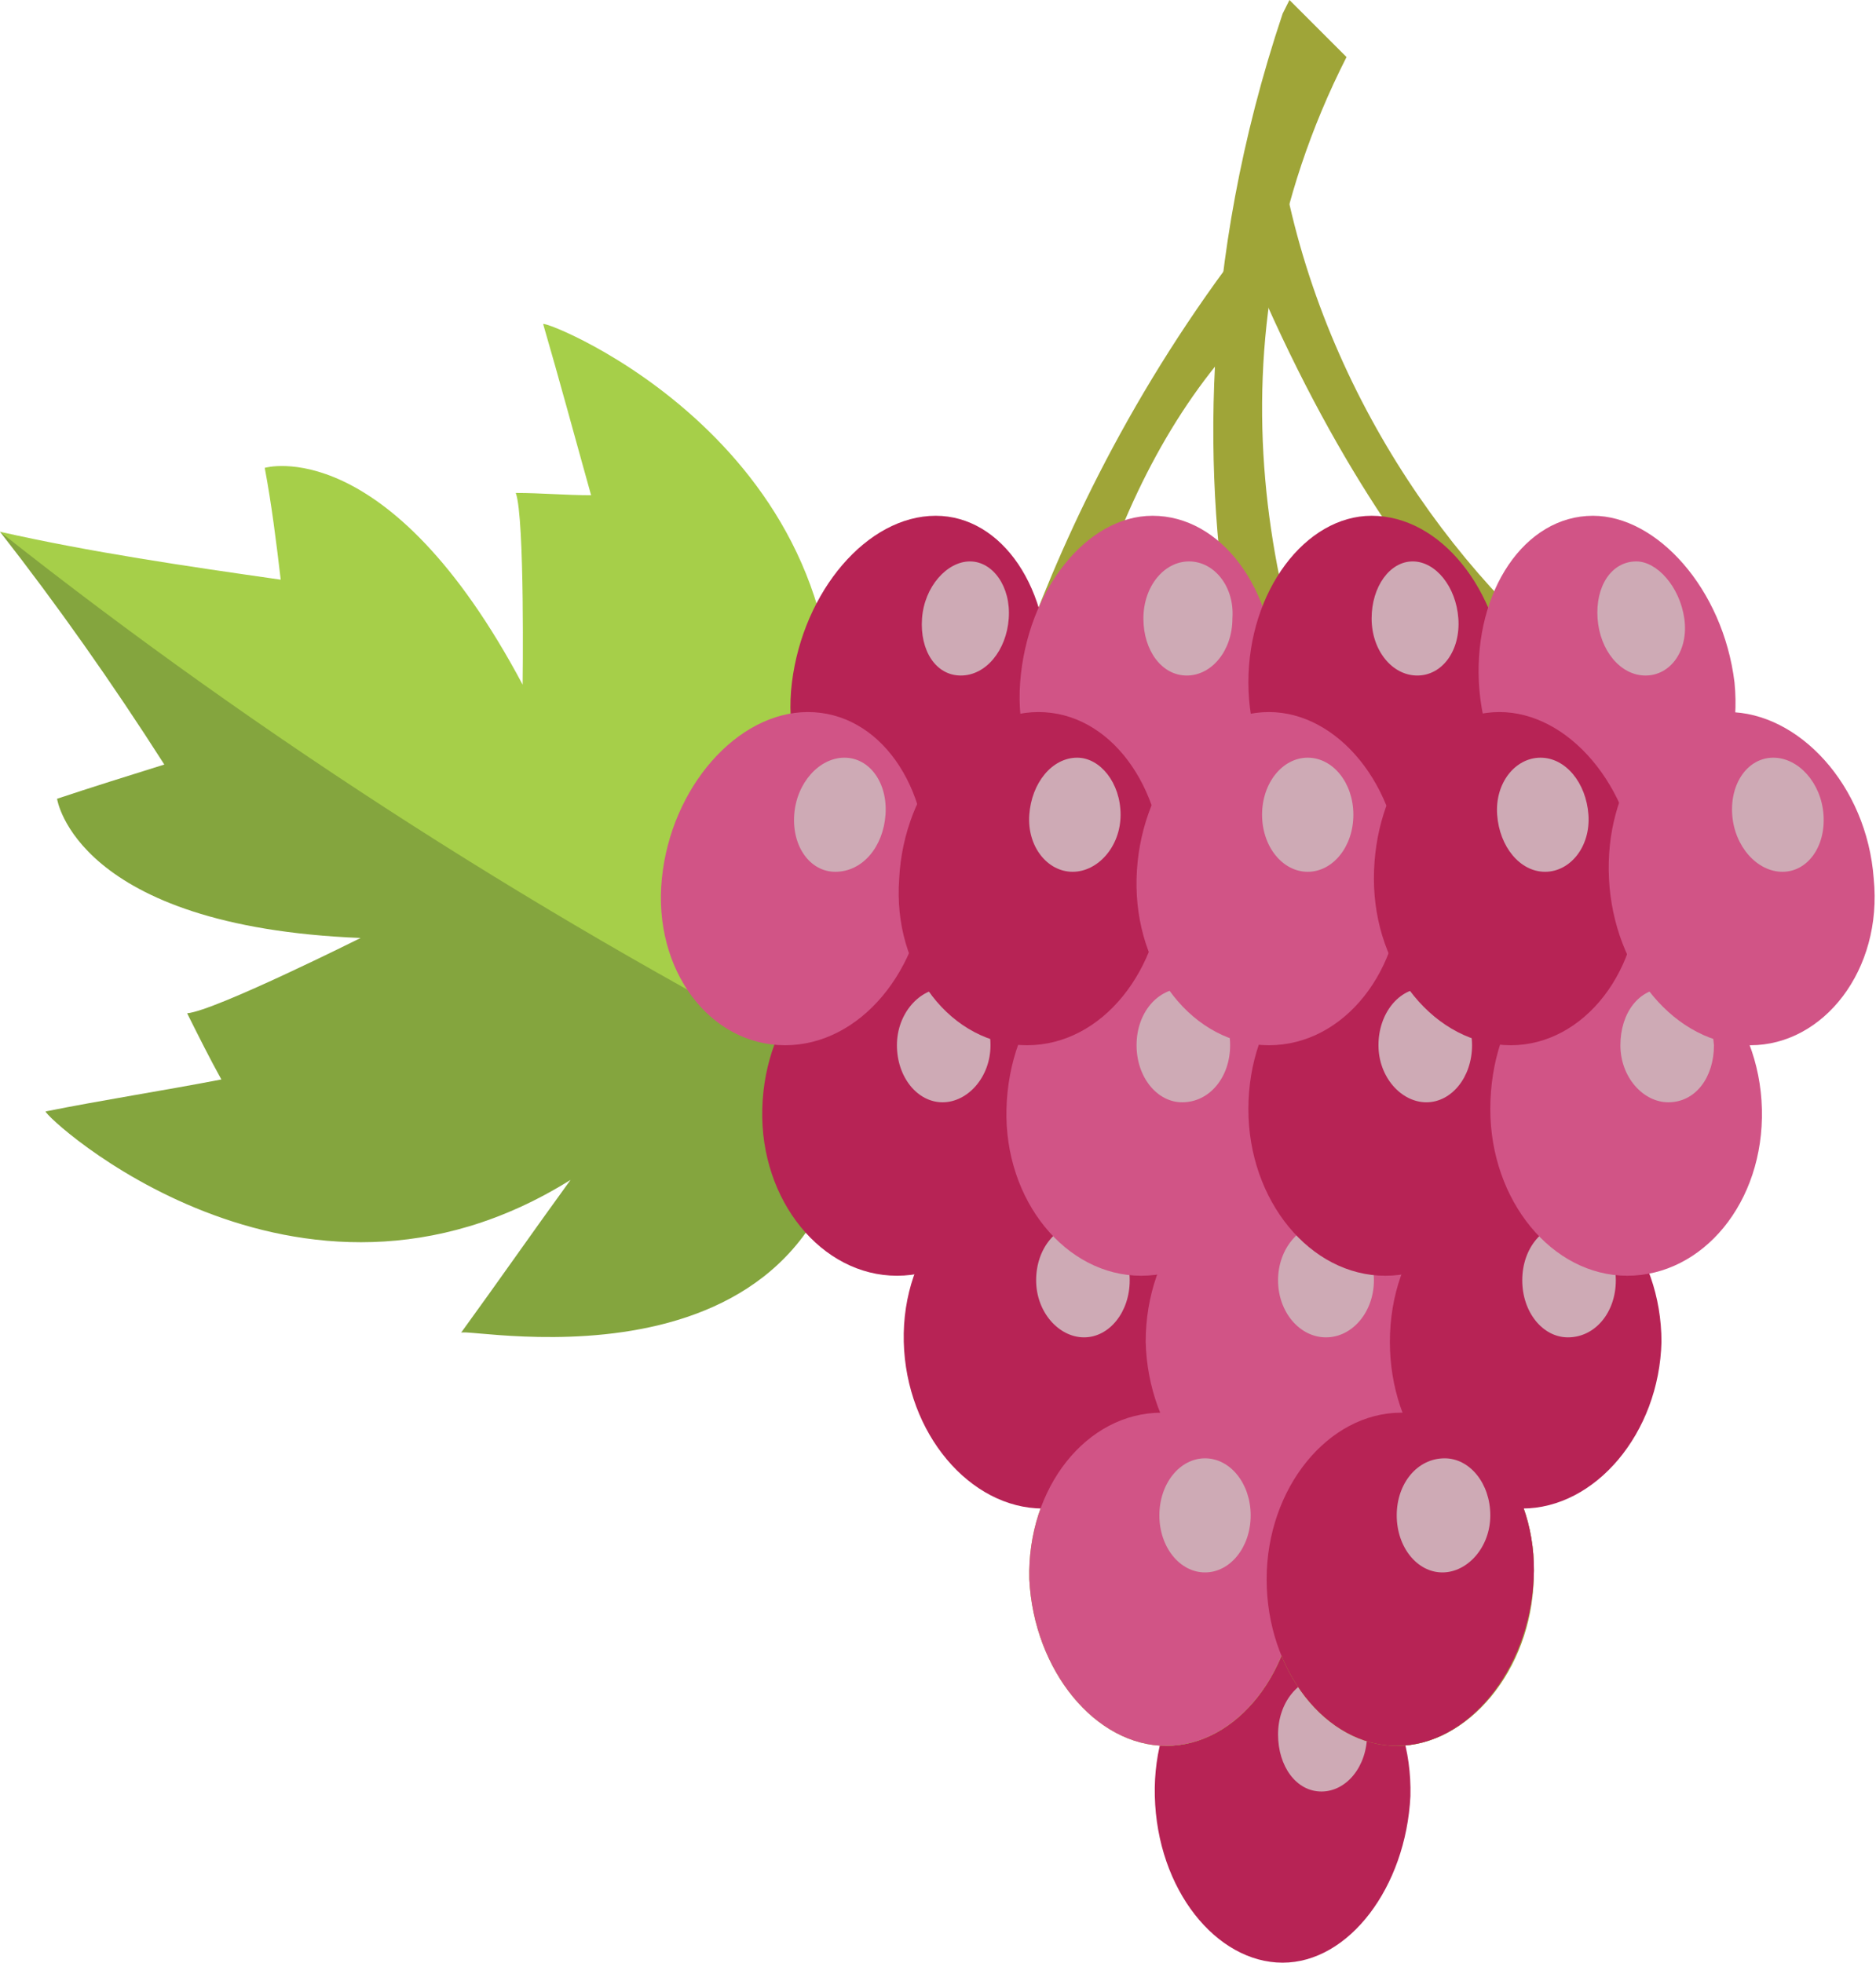
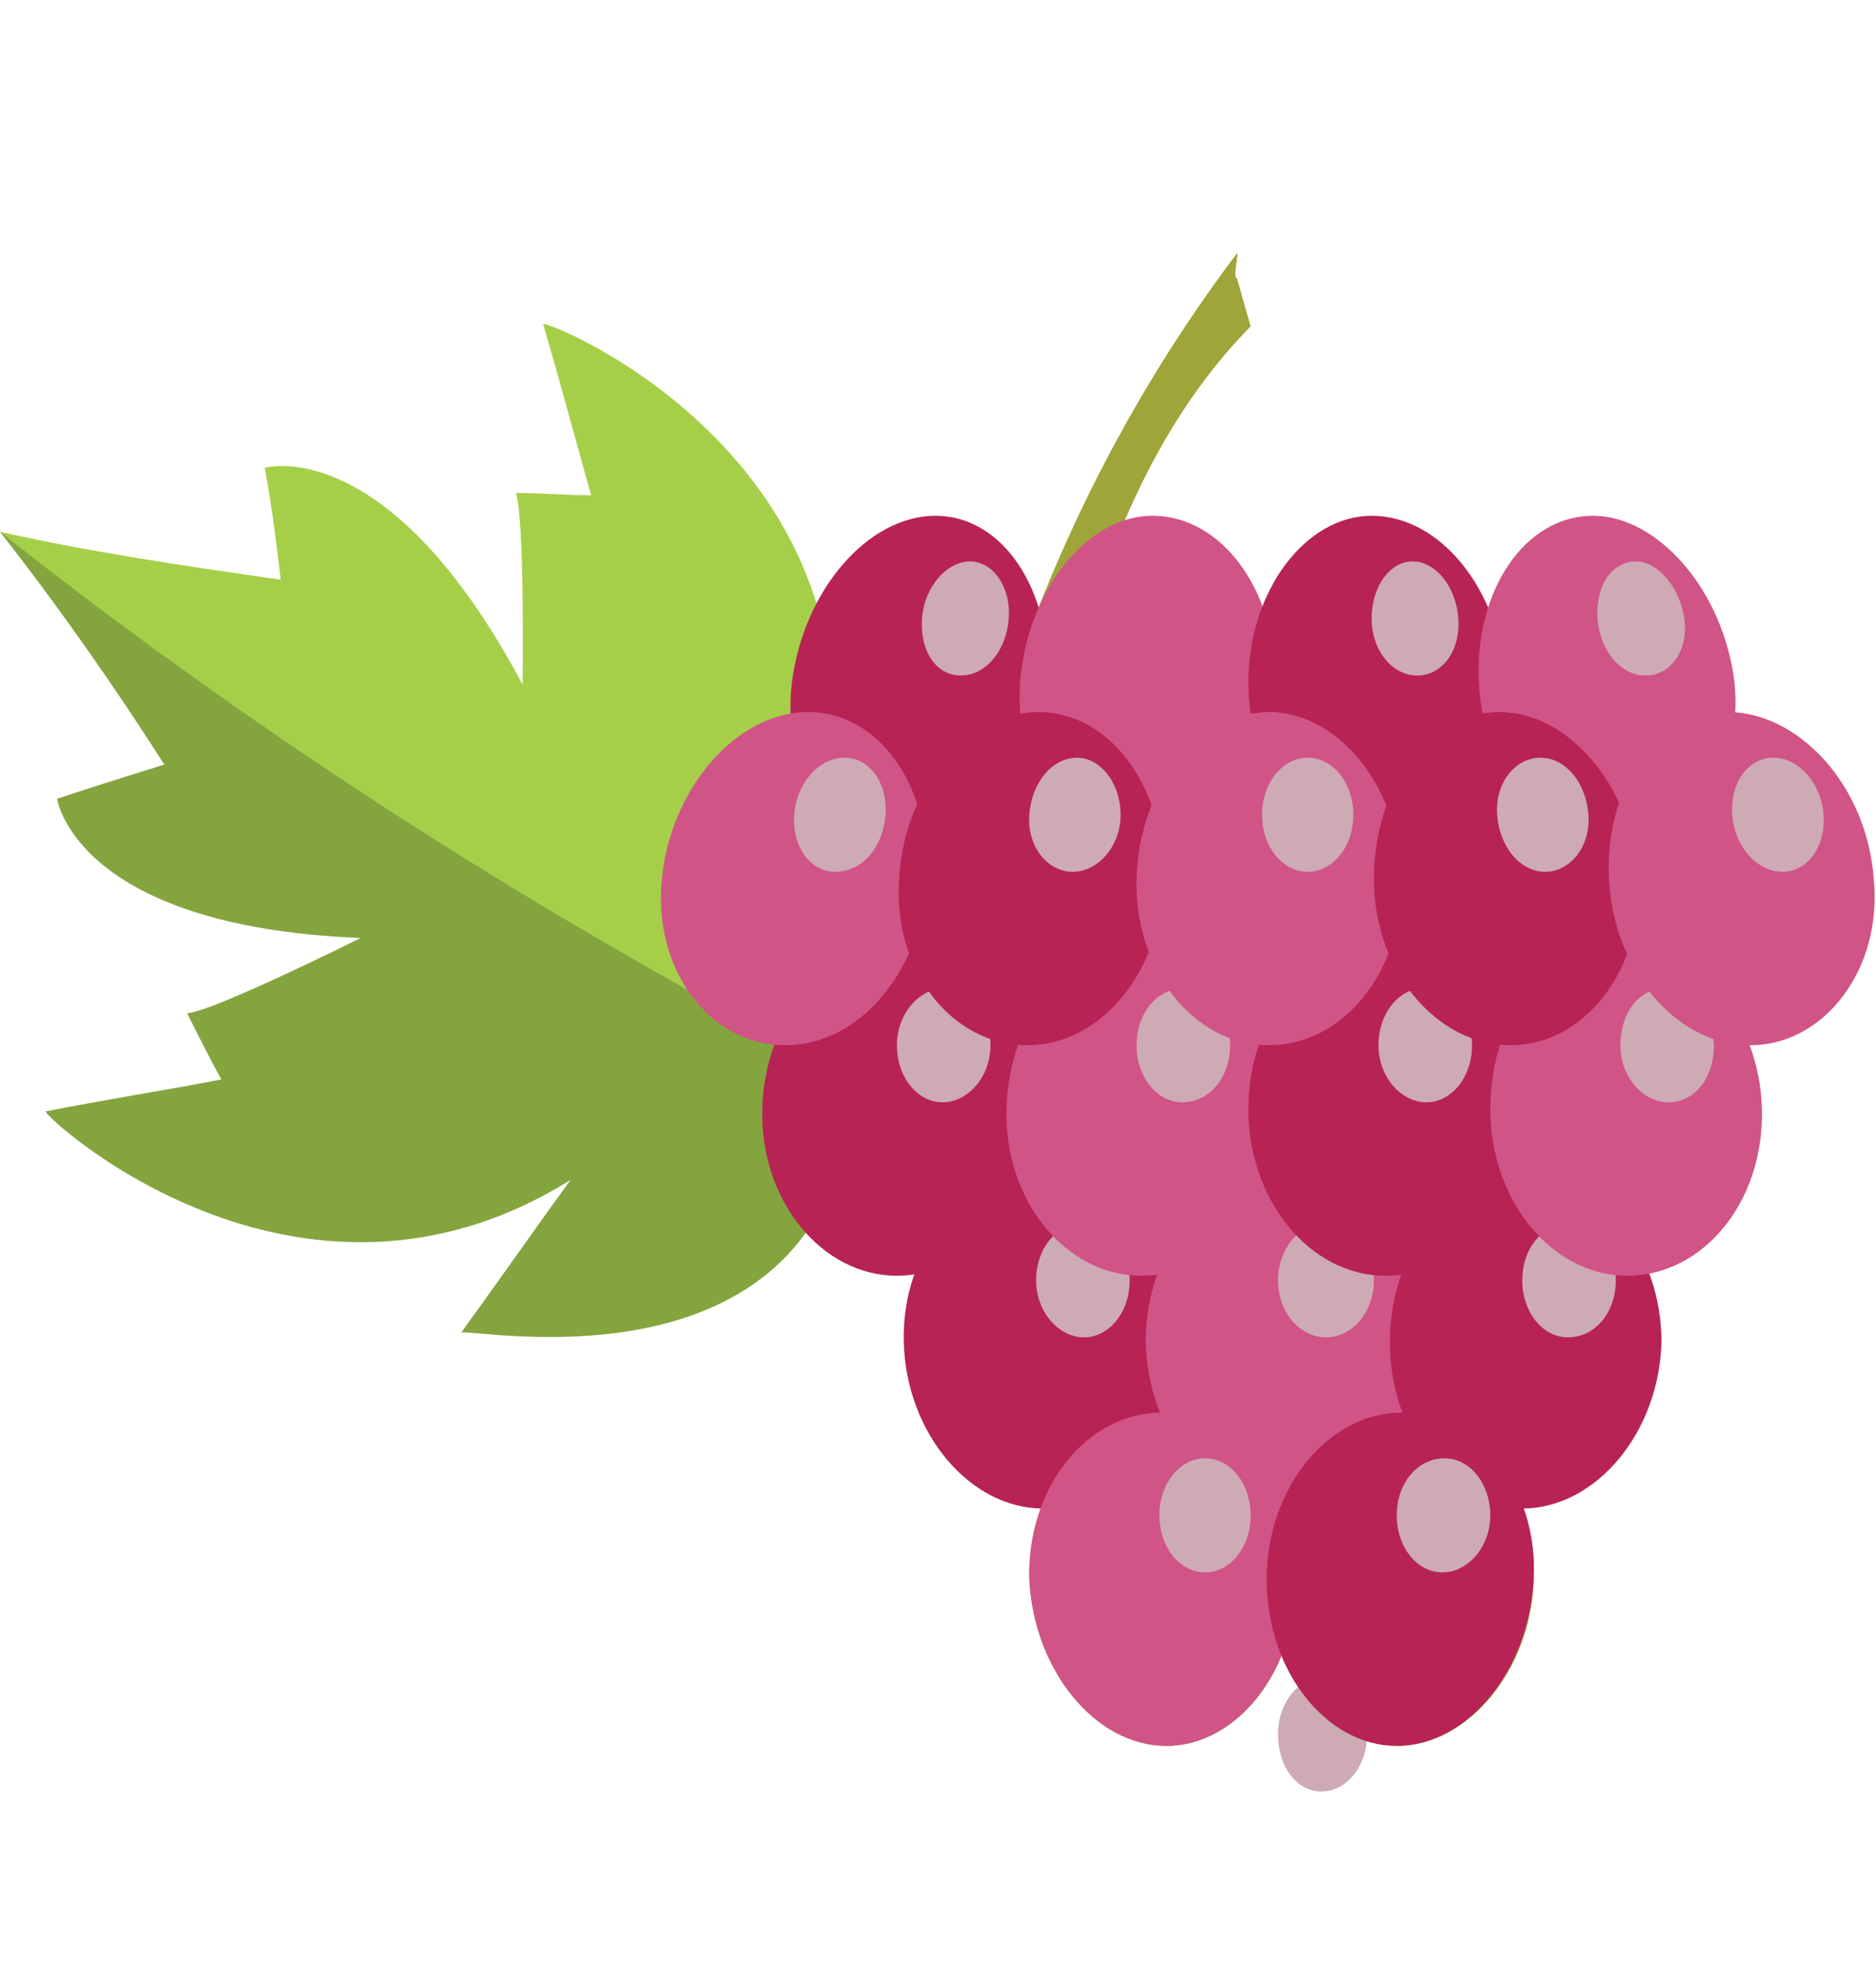
<svg xmlns="http://www.w3.org/2000/svg" version="1.1" id="Layer_1" x="0px" y="0px" viewBox="0 0 82.2 86" style="enable-background:new 0 0 82.2 86;" xml:space="preserve">
  <style type="text/css">
	.st0{fill:#A6CF49;}
	.st1{fill:#84A53E;}
	.st2{fill:#9FA538;}
	.st3{fill:#B72355;}
	.st4{fill:#CEAAB5;}
	.st5{fill:#AFBC37;}
	.st6{fill:#D15486;}
</style>
  <g>
    <path class="st0" d="M50.4,54.9c0.1,0.1,0.3,0.1,0.5,0.1c0-1,0-2-0.2-3c-9.7-2.6-11.5-4.5-16.5-9.2c-0.6-0.5-1.5-0.8-2.2-0.3   c-0.1,0.1-0.2,0.1-0.2,0.2c-0.1,0.1-0.1,0.1-0.2,0.2c-0.3,0.5-0.2,1,0.2,1.4C32.4,45.4,37.3,48.9,50.4,54.9z" />
    <g>
      <path class="st1" d="M0,23.3c2.5,3.2,4.9,6.6,7.2,10.2C5.6,34,4,34.5,2.5,35c0,0,0.8,5.6,13.3,6.1c0,0-6.4,3.2-7.6,3.3    c0.5,1,1,2,1.5,2.9c-2.6,0.5-5.2,0.9-7.7,1.4c-0.1,0.2,11,10.5,23,3c-1.6,2.2-3.2,4.5-4.8,6.7c0.2-0.3,17.2,3.4,17.2-12    C25.7,37.5,13.2,29.7,0,23.3z" />
      <path class="st0" d="M0,23.3c4,0.9,8.1,1.5,12.3,2.1c-0.2-1.7-0.4-3.3-0.7-4.9c0,0,5.4-1.6,11.3,9.5c0,0,0.1-7.3-0.3-8.4    c1.1,0,2.2,0.1,3.3,0.1c-0.7-2.5-1.4-5.1-2.1-7.5C23.9,14,38,19.6,36.4,33.7c1.3-2.4,2.7-4.8,4-7.3c-0.2,0.3,10.8,14.1-3.1,20.8    C24.2,40.5,11.5,32.4,0,23.3z" />
    </g>
  </g>
  <g>
-     <path class="st2" d="M56.2,0.6c0.1-0.2,0.2-0.4,0.3-0.6L59,2.5c-6.4,12.6-3.5,25.3,1.2,34.3c0.6,1.1,0.7,2.5,0,3.2   c-0.1,0.1-0.2,0.2-0.3,0.3s-0.2,0.1-0.3,0.1c-0.7,0.2-1.5-0.1-2-0.9C57.2,39.1,48.8,22.7,56.2,0.6z" />
-     <path class="st2" d="M54.8,11.7C54.7,11.6,55,9.5,55,9.3l1.4-0.8c2.1,9.8,8.3,18,14.8,22.4c0.8,0.5,1.5,1.3,1.4,2   c0,0.1,0,0.2-0.1,0.2c0,0.1-0.1,0.1-0.1,0.2c-0.3,0.3-0.8,0.3-1.4-0.1C70.6,33.1,62,28.8,54.8,11.7z" />
    <path class="st2" d="M54.2,11.1c0.1-0.1-0.2,1.1,0,1.1l0.6,2.1c-6.6,6.7-8.7,17.5-9.1,25.2c-0.1,1-0.4,1.9-1,2.2   c-0.1,0-0.2,0.1-0.2,0.1c-0.1,0-0.1,0-0.2,0c-0.4-0.1-2-3.2-2-3.9C42.3,37.4,44.3,24.2,54.2,11.1z" />
    <g>
-       <path class="st3" d="M61.8,78.7c-0.2,4-2.7,7.3-5.6,7.3c-2.9,0-5.5-3.2-5.6-7.3c-0.1-4,2.4-7.3,5.6-7.3    C59.4,71.4,61.9,74.7,61.8,78.7z" />
-     </g>
+       </g>
    <path class="st4" d="M59.9,76c0,1.4-0.9,2.5-2,2.5S56,77.4,56,76s0.9-2.5,2-2.5S59.9,74.6,59.9,76z" />
    <g>
      <path class="st5" d="M56.8,69.2c0,4-2.6,7.3-5.7,7.3c-3.1,0-5.8-3.3-6-7.3c-0.1-4,2.5-7.3,5.8-7.3C54.2,61.9,56.8,65.2,56.8,69.2z    " />
      <path class="st2" d="M56.8,69.2c0-4-2.6-7.3-5.9-7.3c0,4.9,0.1,9.8,0.2,14.6C54.2,76.5,56.8,73.2,56.8,69.2z" />
    </g>
    <g>
      <path class="st5" d="M67.2,69.2c-0.2,4-2.9,7.3-6,7.3s-5.7-3.3-5.7-7.3s2.7-7.3,5.9-7.3C64.8,61.9,67.4,65.2,67.2,69.2z" />
      <path class="st2" d="M67.2,69.2c0.2-4-2.5-7.3-5.7-7.3c0,4.9-0.1,9.8-0.3,14.6C64.3,76.5,67.1,73.2,67.2,69.2z" />
    </g>
    <g>
      <path class="st3" d="M51.5,58.8c0,4-2.6,7.3-5.8,7.3s-6-3.3-6.1-7.3c-0.1-4.1,2.7-7.3,6-7.3C48.8,51.5,51.5,54.8,51.5,58.8z" />
    </g>
    <path class="st4" d="M49.5,56.1c0,1.4-0.9,2.5-2,2.5s-2.1-1.1-2.1-2.5s0.9-2.5,2.1-2.5C48.6,53.5,49.5,54.7,49.5,56.1z" />
    <g>
      <path class="st6" d="M62.2,58.8c0,4-2.7,7.3-6,7.3c-3.2,0-5.9-3.3-6-7.3c0-4.1,2.7-7.3,6-7.3S62.2,54.8,62.2,58.8z" />
    </g>
    <ellipse class="st4" cx="58.1" cy="56.1" rx="2.1" ry="2.5" />
    <g>
      <path class="st3" d="M72.8,58.8c-0.1,4-2.9,7.3-6.1,7.3c-3.2,0-5.8-3.3-5.8-7.3c0-4.1,2.7-7.3,6-7.3    C70.1,51.5,72.8,54.8,72.8,58.8z" />
    </g>
    <path class="st4" d="M70.8,56.1c0,1.4-0.9,2.5-2.1,2.5c-1.1,0-2-1.1-2-2.5s0.9-2.5,2.1-2.5C69.8,53.5,70.8,54.7,70.8,56.1z" />
    <g>
      <path class="st6" d="M56.8,69.2c0,4-2.6,7.3-5.7,7.3c-3.1,0-5.8-3.3-6-7.3c-0.1-4,2.5-7.3,5.8-7.3C54.2,61.9,56.8,65.2,56.8,69.2z    " />
    </g>
    <path class="st4" d="M54.8,66.4c0,1.4-0.9,2.5-2,2.5s-2-1.1-2-2.5s0.9-2.5,2-2.5C53.9,63.9,54.8,65,54.8,66.4z" />
    <g>
      <path class="st3" d="M67.2,69.2c-0.2,4-2.9,7.3-6,7.3s-5.7-3.3-5.7-7.3s2.7-7.3,5.9-7.3C64.8,61.9,67.4,65.2,67.2,69.2z" />
    </g>
    <path class="st4" d="M65.3,66.4c0,1.4-1,2.5-2.1,2.5s-2-1.1-2-2.5s0.9-2.5,2.1-2.5C64.4,63.9,65.3,65,65.3,66.4z" />
    <g>
      <path class="st3" d="M45.3,48.6c0,4.1-2.7,7.3-6,7.3s-6-3.3-5.9-7.3c0.1-4.1,2.9-7.3,6.2-7.3C42.8,41.3,45.4,44.5,45.3,48.6z" />
    </g>
    <path class="st4" d="M43.4,45.8c0,1.4-1,2.5-2.1,2.5s-2-1.1-2-2.5s1-2.5,2.1-2.5S43.4,44.4,43.4,45.8z" />
    <g>
      <path class="st6" d="M56,48.6c0,4.1-2.7,7.3-6,7.3s-6-3.3-5.9-7.3c0.1-4.1,2.8-7.3,6-7.3S56,44.5,56,48.6z" />
    </g>
    <path class="st4" d="M53.9,45.8c0,1.4-0.9,2.5-2.1,2.5c-1.1,0-2-1.1-2-2.5s0.9-2.5,2.1-2.5C53,43.3,53.9,44.4,53.9,45.8z" />
    <g>
      <path class="st3" d="M66.6,48.6c0.1,4.1-2.6,7.3-5.9,7.3c-3.3,0-6-3.3-6-7.3c0-4.1,2.7-7.3,5.9-7.3S66.5,44.5,66.6,48.6z" />
    </g>
    <path class="st4" d="M64.5,45.8c0,1.4-0.9,2.5-2,2.5s-2.1-1.1-2.1-2.5s0.9-2.5,2-2.5S64.5,44.4,64.5,45.8z" />
    <g>
      <path class="st6" d="M77.2,48.6c0.1,4.1-2.6,7.3-5.9,7.3s-6-3.3-6-7.3c0-4.1,2.5-7.3,5.7-7.3C74.2,41.3,77.1,44.5,77.2,48.6z" />
    </g>
    <path class="st4" d="M75.1,45.8c0,1.4-0.8,2.5-2,2.5c-1.1,0-2.1-1.1-2.1-2.5s0.8-2.5,2-2.5C74.1,43.3,75,44.4,75.1,45.8z" />
    <g>
      <path class="st3" d="M45.9,29.9c-0.2,4-2.9,7.3-6.1,7.3c-3.2,0-5.6-3.3-5.1-7.3s3.3-7.3,6.3-7.3C43.9,22.6,46.1,25.8,45.9,29.9z" />
    </g>
    <path class="st4" d="M44.2,27.1c-0.1,1.4-1,2.5-2.1,2.5s-1.8-1.1-1.7-2.5s1.1-2.5,2.1-2.5S44.3,25.7,44.2,27.1z" />
    <g>
      <path class="st6" d="M55.9,29.9c0,4-2.6,7.3-5.8,7.3s-5.7-3.3-5.4-7.3s2.9-7.3,5.8-7.3C53.5,22.6,55.9,25.8,55.9,29.9z" />
    </g>
-     <path class="st4" d="M54,27.1c0,1.4-0.9,2.5-2,2.5s-1.9-1.1-1.9-2.5s0.9-2.5,2-2.5C53.2,24.6,54.1,25.7,54,27.1z" />
    <path class="st3" d="M66,29.9c0.2,4-2.2,7.3-5.5,7.3c-3.2,0-5.8-3.3-5.8-7.3s2.5-7.3,5.4-7.3C63.1,22.6,65.7,25.8,66,29.9z" />
    <path class="st4" d="M63.9,27.1c0.1,1.4-0.7,2.5-1.8,2.5s-2-1.1-2-2.5s0.8-2.5,1.8-2.5S63.8,25.7,63.9,27.1z" />
    <g>
      <path class="st6" d="M76,29.9c0.4,4-1.9,7.3-5.1,7.3s-5.9-3.3-6.1-7.3s2-7.3,5-7.3C72.6,22.6,75.5,25.8,76,29.9z" />
    </g>
    <path class="st4" d="M73.8,27.1c0.2,1.4-0.6,2.5-1.7,2.5s-2-1.1-2.1-2.5s0.6-2.5,1.7-2.5C72.6,24.6,73.6,25.7,73.8,27.1z" />
    <g>
      <path class="st6" d="M40.6,38.5c-0.2,4-2.9,7.3-6.2,7.3s-5.8-3.3-5.4-7.3s3.3-7.3,6.4-7.3C38.5,31.2,40.8,34.4,40.6,38.5z" />
    </g>
    <path class="st4" d="M38.8,35.7c-0.1,1.4-1,2.5-2.2,2.5c-1.1,0-1.9-1.1-1.8-2.5c0.1-1.4,1.1-2.5,2.2-2.5   C38.1,33.2,38.9,34.3,38.8,35.7z" />
    <g>
      <path class="st3" d="M51,38.5c-0.1,4-2.7,7.3-6,7.3s-5.9-3.3-5.6-7.3c0.2-4,3-7.3,6.1-7.3S51,34.4,51,38.5z" />
    </g>
    <path class="st4" d="M49.1,35.7c0,1.4-1,2.5-2.1,2.5s-2-1.1-1.9-2.5s1-2.5,2.1-2.5C48.2,33.2,49.1,34.3,49.1,35.7z" />
    <g>
      <path class="st6" d="M61.4,38.5c0.1,4-2.5,7.3-5.8,7.3s-5.9-3.3-5.8-7.3c0.1-4,2.7-7.3,5.8-7.3C58.6,31.2,61.3,34.4,61.4,38.5z" />
    </g>
    <path class="st4" d="M59.3,35.7c0,1.4-0.9,2.5-2,2.5s-2-1.1-2-2.5s0.9-2.5,2-2.5C58.4,33.2,59.3,34.3,59.3,35.7z" />
    <g>
      <path class="st3" d="M71.8,38.5c0.2,4-2.4,7.3-5.6,7.3c-3.3,0-6-3.3-6-7.3s2.4-7.3,5.5-7.3C68.7,31.2,71.5,34.4,71.8,38.5z" />
    </g>
    <path class="st4" d="M69.6,35.7c0.1,1.4-0.8,2.5-1.9,2.5s-2-1.1-2.1-2.5s0.8-2.5,1.9-2.5S69.5,34.3,69.6,35.7z" />
    <g>
      <path class="st6" d="M82.1,38.5c0.4,4-2.2,7.3-5.4,7.3c-3.3,0-6-3.3-6.2-7.3s2.1-7.3,5.2-7.3C78.8,31.2,81.8,34.4,82.1,38.5z" />
    </g>
    <path class="st4" d="M79.9,35.7c0.1,1.4-0.7,2.5-1.8,2.5c-1.1,0-2.1-1.1-2.2-2.5s0.7-2.5,1.8-2.5C78.8,33.2,79.8,34.3,79.9,35.7z" />
  </g>
</svg>